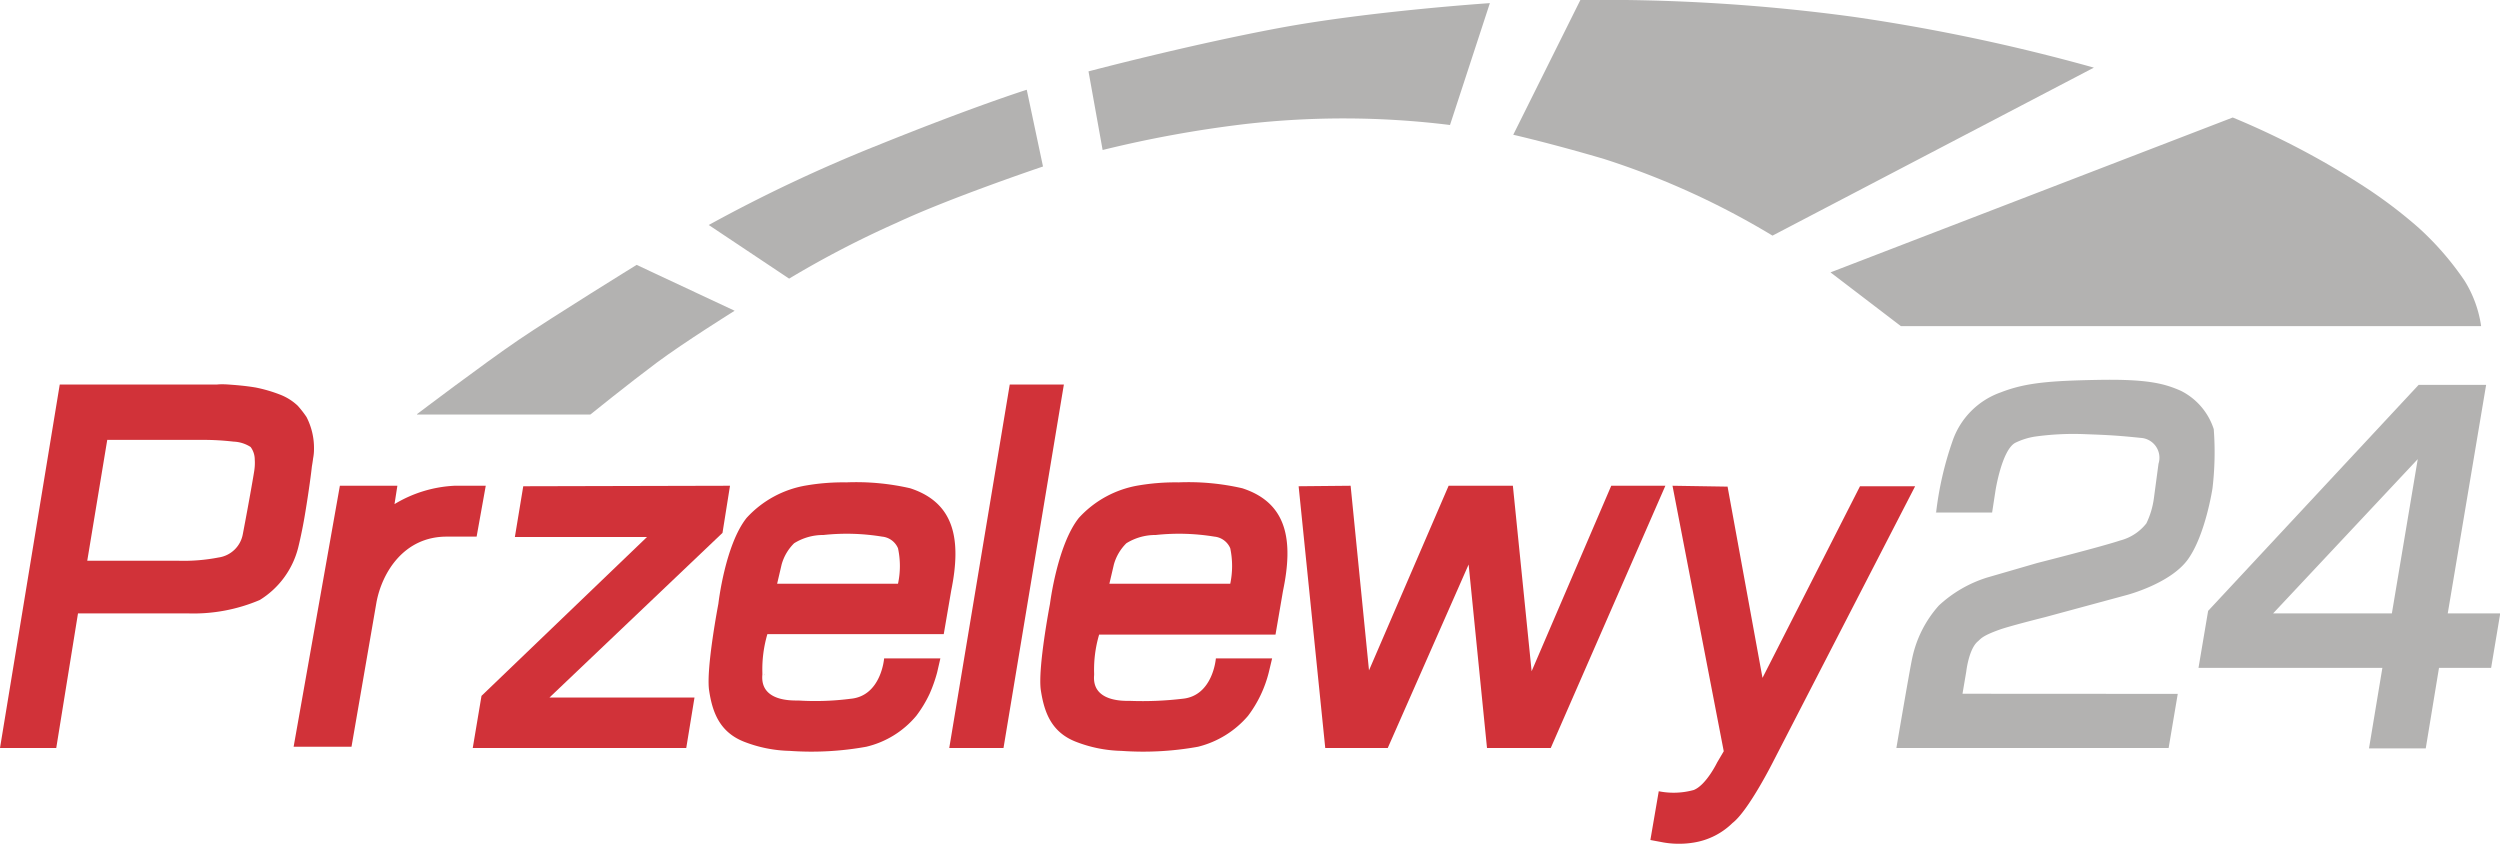
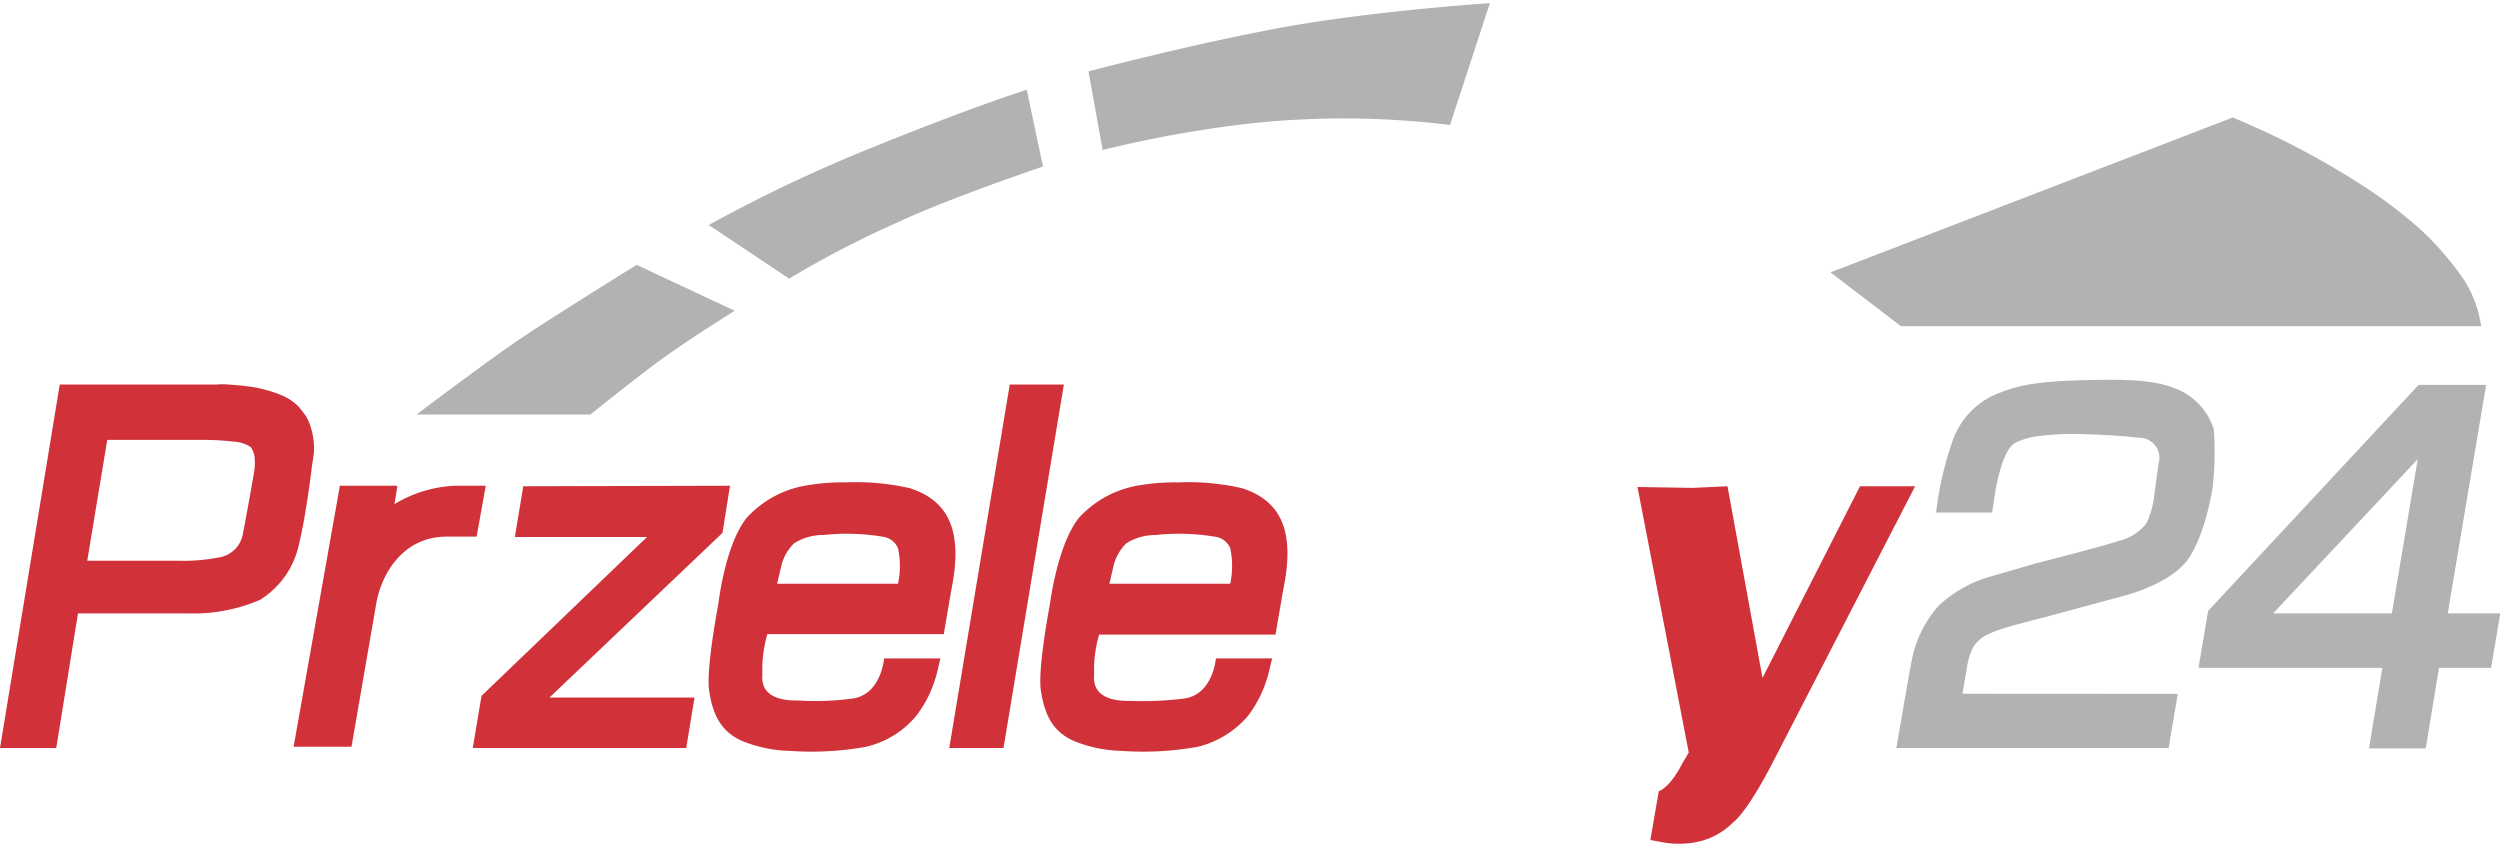
<svg xmlns="http://www.w3.org/2000/svg" id="Layer_1" data-name="Layer 1" viewBox="0 0 200 67.48">
  <defs>
    <style>.cls-1{fill:#d13239;}.cls-2{fill:#b3b2b1;}</style>
  </defs>
  <title>pay-15</title>
  <polygon class="cls-1" points="41.86 38.9 58.4 38.86 57.8 42.63 43.96 55.8 55.56 55.8 54.9 59.84 37.82 59.84 38.52 55.67 51.76 42.96 41.19 42.96 41.86 38.9" />
  <path class="cls-1" d="M23.82,32.46a4.31,4.31,0,0,0-1.44-.9A11.63,11.63,0,0,0,20.45,31c-.83-.14-1.63-.2-2.2-.24s-.87,0-.87,0H4.78L0,59.84h4.5L6.24,49.07l8.74,0A13.52,13.52,0,0,0,20.78,48a6.91,6.91,0,0,0,3.07-4.17s.27-1.07.5-2.4.5-3.17.6-4.11c.07-.4.1-.66.1-.66a3.73,3.73,0,0,0,.07-.77,5.41,5.41,0,0,0-.6-2.53A8.33,8.33,0,0,0,23.82,32.46Zm-3.47,5.13c0,.07-.4,2.41-.93,5.17a2.3,2.3,0,0,1-1.94,1.84,14.61,14.61,0,0,1-3.2.26l-7.3,0,1.6-9.67,6.6,0h1.07a21,21,0,0,1,2.43.14,2.7,2.7,0,0,1,1.37.43,1.69,1.69,0,0,1,.33,1A4,4,0,0,1,20.35,37.59Z" />
  <polygon class="cls-1" points="80.78 30.76 85.11 30.76 80.28 59.84 75.94 59.84 80.78 30.76" />
-   <polygon class="cls-1" points="103.89 38.9 108.05 38.86 109.52 53.63 115.89 38.86 121.03 38.86 122.53 53.7 128.9 38.86 133.23 38.86 124.06 59.84 118.96 59.84 117.49 45.16 111.02 59.84 106.02 59.84 103.89 38.9" />
  <path class="cls-1" d="M72.81,39.06a19.36,19.36,0,0,0-5.11-.47,17.4,17.4,0,0,0-3.16.24,8.33,8.33,0,0,0-4.81,2.6C58,43.6,57.47,48.3,57.47,48.3s-1,5.2-.74,6.94.84,3.33,2.8,4.1a10.67,10.67,0,0,0,3.64.73,24.65,24.65,0,0,0,6.13-.33,7.44,7.44,0,0,0,4-2.47,9.74,9.74,0,0,0,1.07-1.77,11.71,11.71,0,0,0,.6-1.7l.26-1.13h-4.5s-.23,3-2.67,3.23a22.06,22.06,0,0,1-4.2.14c-.47,0-3.07.1-2.87-2.07v-.14a10,10,0,0,1,.4-3.1l14.11,0,.6-3.5C76.91,43.23,76.41,40.23,72.81,39.06Zm-1,7.64H62.17l.36-1.54a3.83,3.83,0,0,1,1-1.7,4.38,4.38,0,0,1,2.34-.66,17.49,17.49,0,0,1,4.7.13,1.54,1.54,0,0,1,1.27.93A6.74,6.74,0,0,1,71.84,46.7Z" />
  <path class="cls-1" d="M61.13,53.87V54C61.1,54.13,61.13,53.87,61.13,53.87Z" />
  <path class="cls-1" d="M99.38,39.06a19.24,19.24,0,0,0-5.1-.47,17.63,17.63,0,0,0-3.17.24,8.32,8.32,0,0,0-4.8,2.6C84.58,43.6,84,48.3,84,48.3s-1,5.2-.73,6.94.83,3.33,2.8,4.1a10.67,10.67,0,0,0,3.64.73,24.65,24.65,0,0,0,6.13-.33,7.7,7.7,0,0,0,4-2.47,9.67,9.67,0,0,0,1.66-3.47l.27-1.13h-4.5s-.23,3-2.67,3.23a27.09,27.09,0,0,1-4.2.17c-.47,0-3.07.1-2.87-2.07v-.13a9.86,9.86,0,0,1,.4-3.1l14.11,0,.6-3.5C103.48,43.26,103,40.23,99.38,39.06Zm-1,7.64H88.75l.36-1.54a3.83,3.83,0,0,1,1-1.7,4.38,4.38,0,0,1,2.34-.66,17.49,17.49,0,0,1,4.7.13,1.54,1.54,0,0,1,1.27.93A6.92,6.92,0,0,1,98.42,46.7Z" />
-   <path class="cls-1" d="M138.2,38.9,141,54.23,148.8,38.9l4.41,0L141.9,60.84s-2,4-3.3,5a5.7,5.7,0,0,1-3.07,1.56,7.34,7.34,0,0,1-2.43,0l-1.07-.2.67-3.9a6.07,6.07,0,0,0,2.8-.1c1-.4,1.87-2.2,1.87-2.2l.53-.9-4.1-21.24,4.4.07Z" />
+   <path class="cls-1" d="M138.2,38.9,141,54.23,148.8,38.9l4.41,0L141.9,60.84s-2,4-3.3,5a5.7,5.7,0,0,1-3.07,1.56,7.34,7.34,0,0,1-2.43,0l-1.07-.2.67-3.9c1-.4,1.87-2.2,1.87-2.2l.53-.9-4.1-21.24,4.4.07Z" />
  <path class="cls-2" d="M154.84,41h4.53l.27-1.76s.5-3.21,1.57-3.81a5.57,5.57,0,0,1,1.57-.5,22.37,22.37,0,0,1,3.93-.2c1.9.07,2.6.1,4.54.3a1.59,1.59,0,0,1,1.43,2.07l-.37,2.77a6.61,6.61,0,0,1-.6,2,3.91,3.91,0,0,1-2.1,1.37c-1.5.5-6.63,1.8-6.63,1.8l-4,1.16a10.09,10.09,0,0,0-3.87,2.24,9.14,9.14,0,0,0-2.13,4.2c-.2.9-1.27,7.2-1.27,7.2h21.78l.73-4.33L157,55.5l.3-1.77s.2-1.83.94-2.43c.23-.2.33-.43,1.73-.93.84-.3,3.64-1,3.64-1l6.5-1.76s3.53-.91,4.93-2.87S177,39.06,177,39.06a24.65,24.65,0,0,0,.1-4.73,5.22,5.22,0,0,0-2.64-3.07c-1.3-.57-2.63-.94-6.57-.87s-5.86.23-7.83,1a6.29,6.29,0,0,0-3.87,3.93,26.59,26.59,0,0,0-1.3,5.67Z" />
  <path class="cls-2" d="M195.82,49.07l3.07-18.28h-5.4L176.65,48.87l-.77,4.56h14.71l-1.07,6.44h4.54l1.06-6.44h4.17l.73-4.36Zm-4.47,0h-9.5l11.57-12.34Z" />
  <path class="cls-2" d="M33.36,33.16H47.23s3.1-2.5,5.3-4.14,6.24-4.16,6.24-4.16l-7.84-3.67s-6.64,4.1-9.44,6-8.13,5.94-8.13,5.94Z" />
  <path class="cls-2" d="M63.13,22.29,56.7,18a121.48,121.48,0,0,1,13.57-6.4C78,8.48,82.14,7.18,82.14,7.18l1.3,6.14s-7.43,2.5-11.7,4.5a79.49,79.49,0,0,0-8.61,4.47Z" />
  <path class="cls-2" d="M88.21,12,87.08,5.71s7.93-2.1,15.2-3.46,16.91-2,16.91-2L116,10a69.24,69.24,0,0,0-16.44-.07A93.88,93.88,0,0,0,88.21,12Z" />
-   <path class="cls-2" d="M121.06,10.78,126.43,0A148.5,148.5,0,0,1,148.3,1.35a152.58,152.58,0,0,1,19.21,4.06L141.8,18.85a63.64,63.64,0,0,0-13.47-6.13c-4.2-1.24-7.27-1.94-7.27-1.94Z" />
  <path class="cls-2" d="M146.44,21.79l5.63,4.3h46.42a9.38,9.38,0,0,0-1.33-3.64,23.49,23.49,0,0,0-3.64-4.2A37.76,37.76,0,0,0,189.25,15a65,65,0,0,0-10.63-5.6L146.44,21.79Z" />
  <path class="cls-1" d="M36.36,38.86a10.21,10.21,0,0,0-4.8,1.47l.23-1.47h-4.6l-3.7,20.88h4.63l2-11.57c.44-2.34,2.17-5.24,5.61-5.24h2.4l.73-4.07Z" />
</svg>